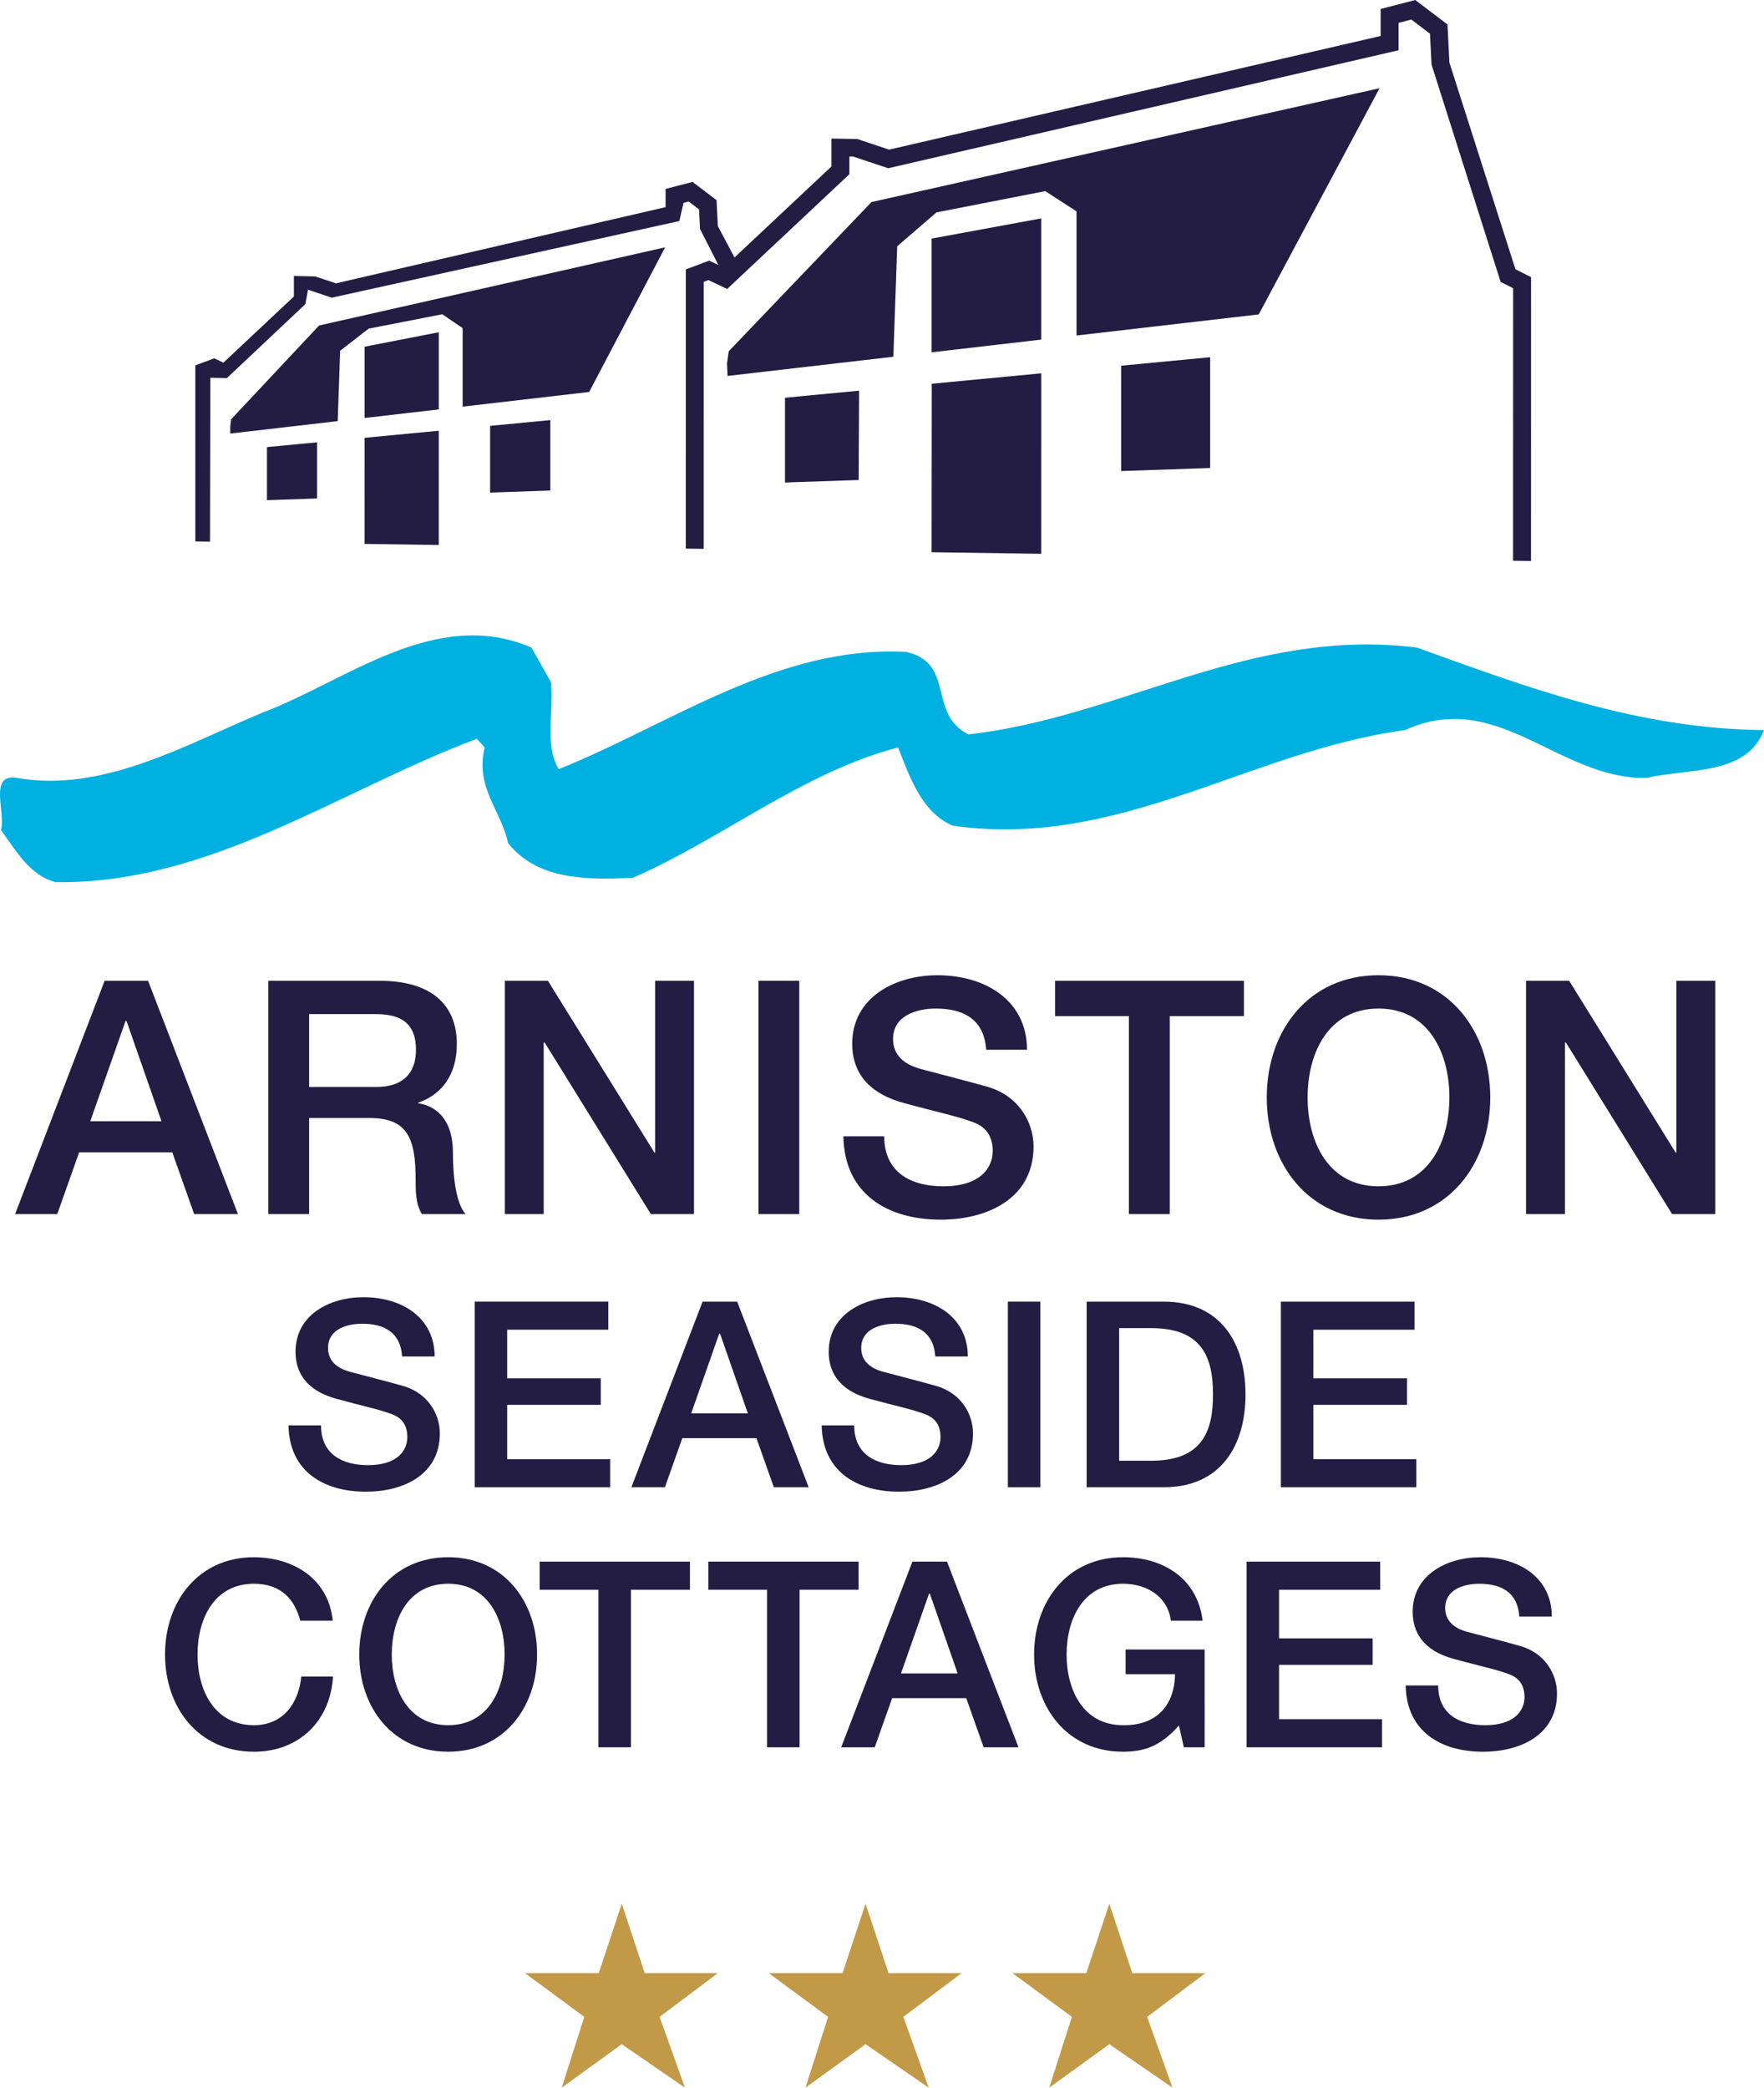
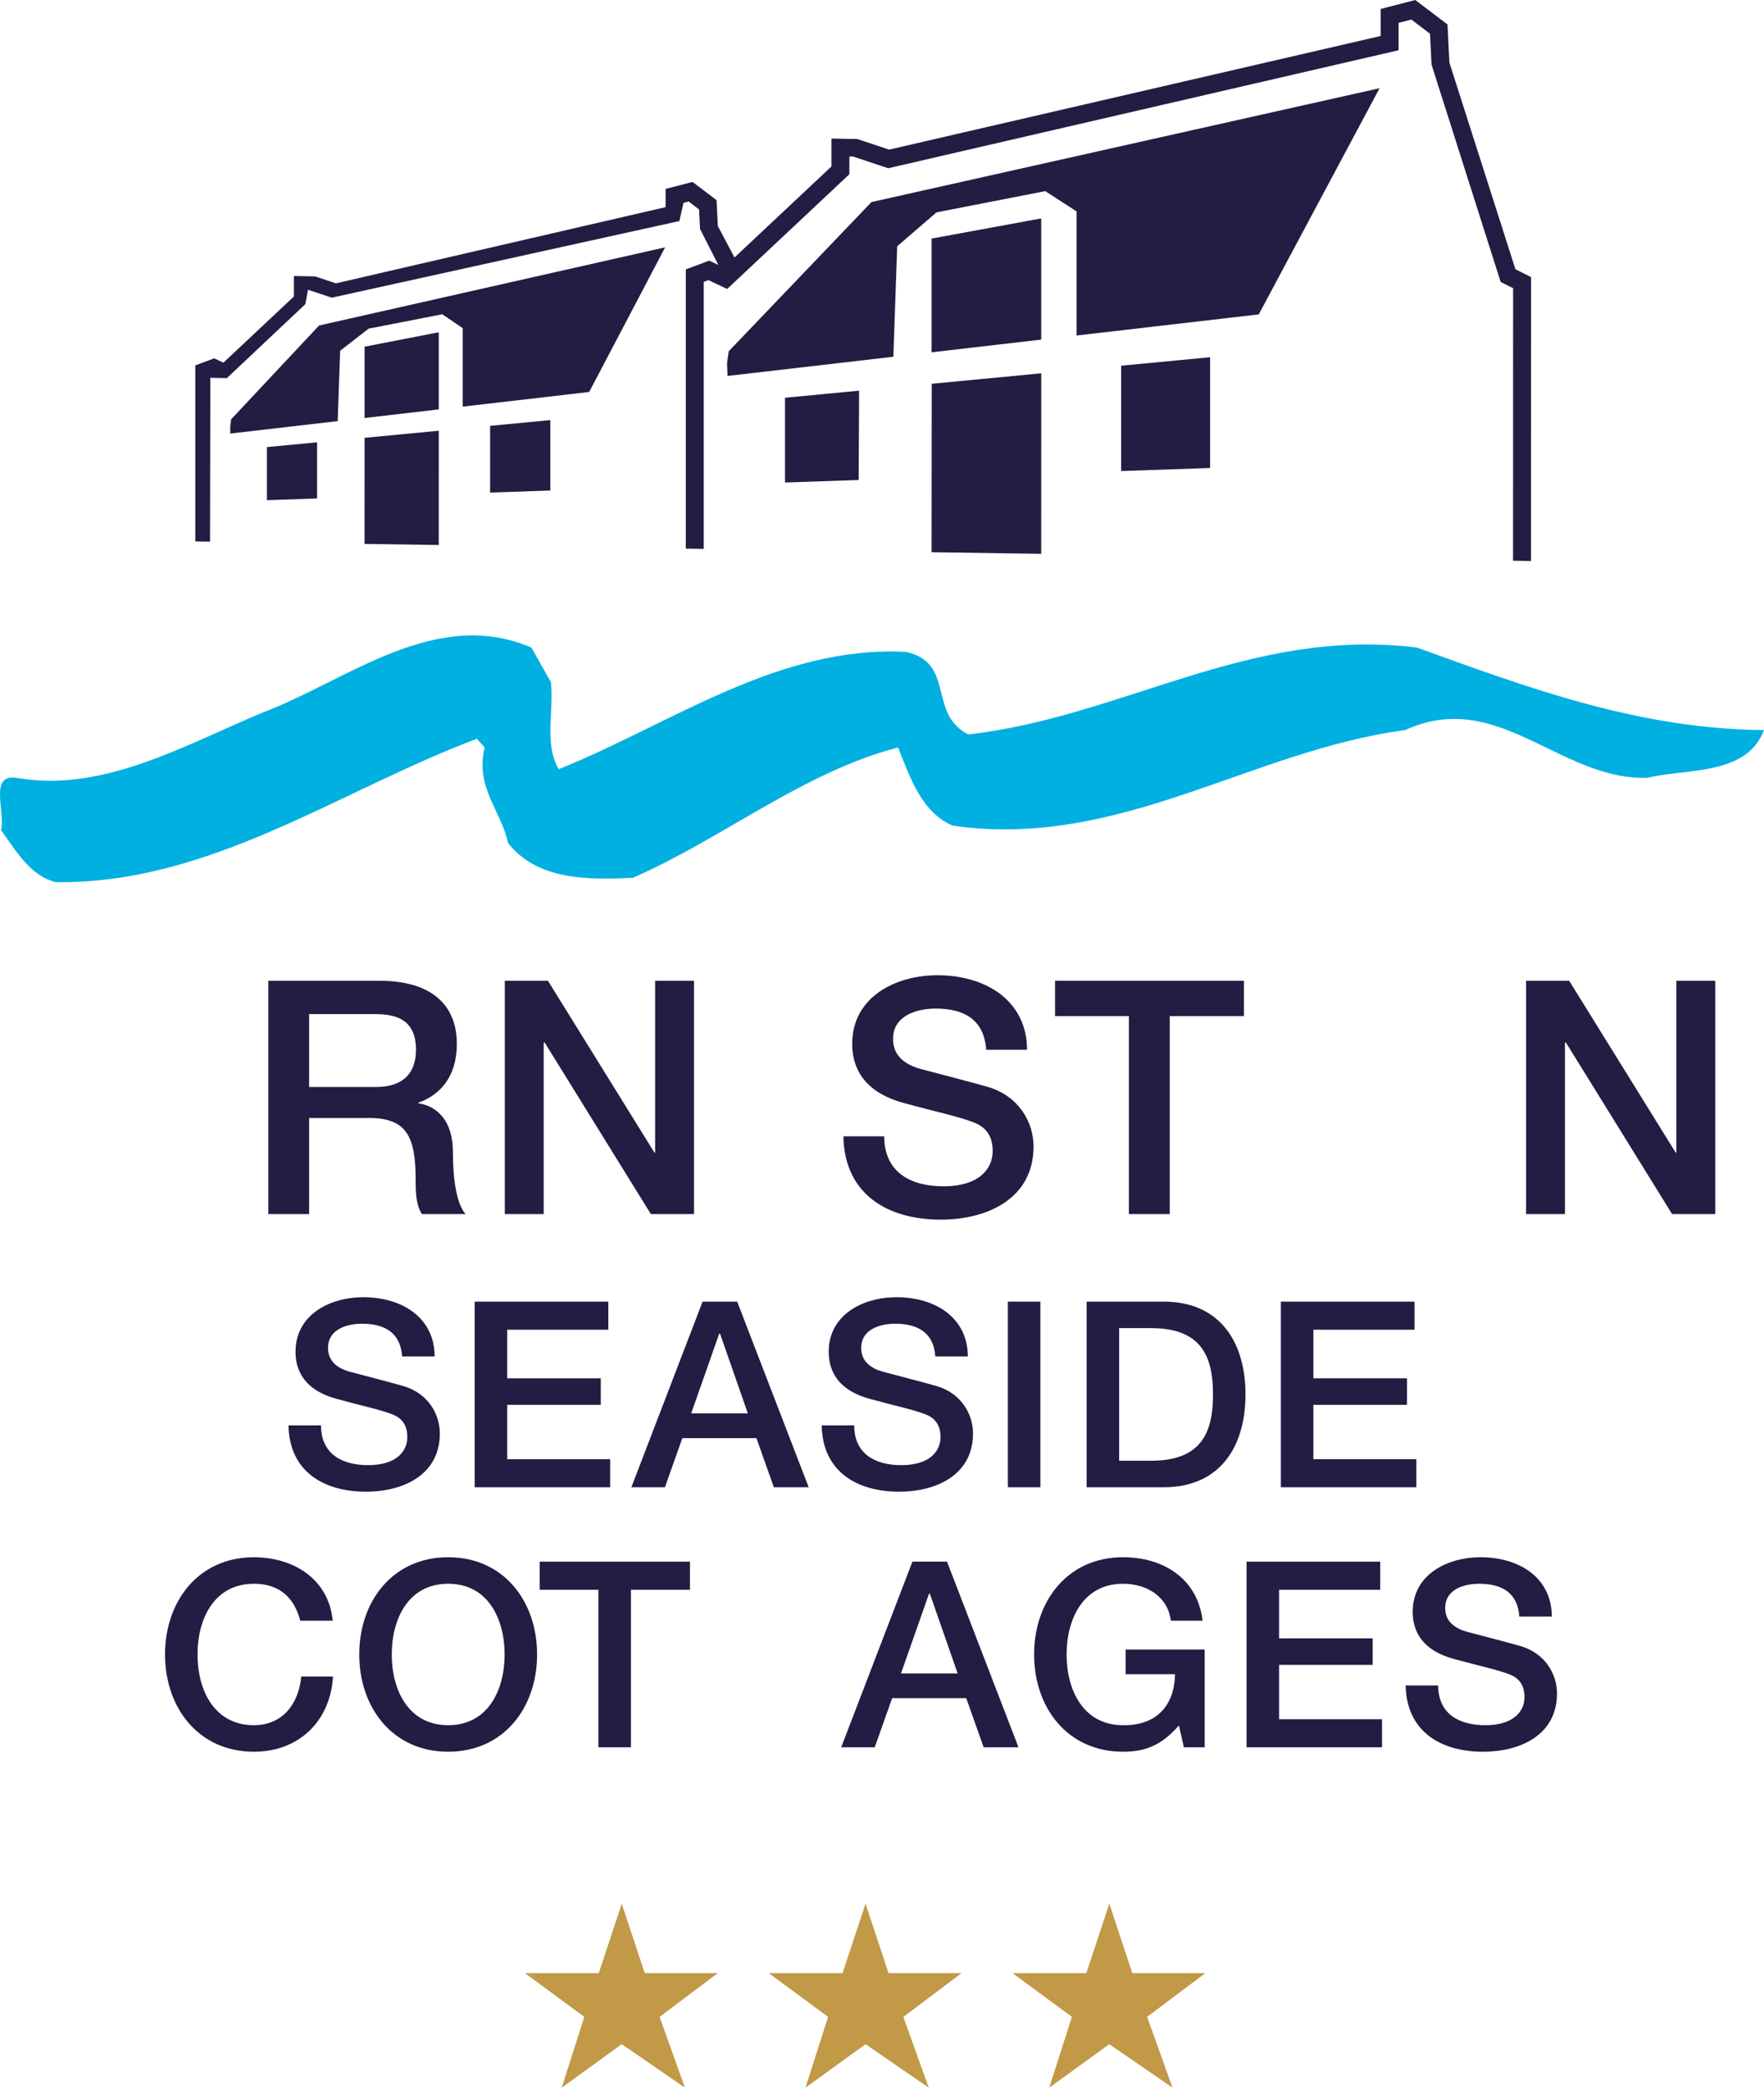
<svg xmlns="http://www.w3.org/2000/svg" version="1.1" id="Layer_1" x="0px" y="0px" viewBox="0 0 221.959 262.671" style="enable-background:new 0 0 221.959 262.671;" xml:space="preserve">
  <path style="fill:#00B0E0;" d="M69.326,85.844c0.368,3.691-0.859,7.926,0.982,10.933c14.233-5.741,27.607-15.577,43.679-14.759 c6.258,1.367,2.7,7.791,7.854,10.385c19.386-2.185,35.336-13.527,56.44-10.929c13.987,5.054,27.852,10.246,43.678,10.385 c-2.206,5.741-9.447,4.783-14.722,6.011c-11.043,0.274-18.774-11.342-30.429-6.011c-19.508,2.594-35.95,15.033-56.932,12.026 c-3.803-1.641-5.275-5.741-6.87-9.841c-12.025,3.142-22.086,11.481-33.374,16.4c-5.888,0.274-12.024,0.274-15.705-4.374 c-0.859-4.1-4.171-6.968-2.944-12.026l-0.983-1.092c-17.423,6.559-33.619,18.314-53.005,18.04c-3.191-0.822-4.909-3.826-6.872-6.559 c0.614-2.189-1.595-7.107,1.963-6.563c10.798,1.915,21.104-4.1,30.92-8.2c10.552-3.961,21.717-13.392,33.864-8.196L69.326,85.844 L69.326,85.844z" />
  <path style="fill:#C19947;" d="M73.521,253.762l-7.458-5.497h9.273l2.898-8.736l2.894,8.736h9.179l-7.311,5.497l3.187,8.909 l-7.95-5.473l-7.556,5.473L73.521,253.762z M104.197,253.762l-7.458-5.497h9.273l2.898-8.736l2.894,8.736h9.179l-7.315,5.497 l3.191,8.909l-7.95-5.473l-7.559,5.473L104.197,253.762z M134.874,253.762l-7.462-5.497h9.273l2.898-8.736l2.894,8.736h9.183 l-7.319,5.497l3.191,8.909l-7.95-5.473l-7.559,5.473L134.874,253.762z" />
-   <path style="fill:#231C43;" d="M13.166,123.402h5.468l11.307,29.354H24.43l-2.753-7.772H9.959l-2.754,7.772H1.901L13.166,123.402z M11.357,141.08h8.963l-4.4-12.621h-0.123L11.357,141.08z" />
  <path style="fill:#231C43;" d="M33.76,123.402h14.019c6.413,0,9.702,2.96,9.702,7.934c0,5.633-3.906,7.071-4.851,7.399v0.083 c1.769,0.246,4.358,1.562,4.358,6.208c0,3.413,0.492,6.537,1.603,7.73h-5.509c-0.782-1.274-0.782-2.879-0.782-4.317 c0-5.387-1.111-7.772-5.838-7.772h-7.565v12.089H33.76V123.402z M38.898,136.763h8.428c3.248,0,5.016-1.603,5.016-4.686 c0-3.741-2.426-4.482-5.099-4.482h-8.345V136.763z" />
  <path style="fill:#231C43;" d="M63.519,123.402h5.428l13.402,21.624h0.083v-21.624h4.892v29.354h-5.428l-13.361-21.585h-0.124 v21.585h-4.892V123.402z" />
-   <path style="fill:#231C43;" d="M95.433,123.402h5.138v29.354h-5.138V123.402z" />
  <path style="fill:#231C43;" d="M111.258,142.97c0,4.524,3.329,6.291,7.442,6.291c4.522,0,6.208-2.22,6.208-4.439 c0-2.261-1.235-3.167-2.426-3.618c-2.056-0.782-4.729-1.316-8.756-2.426c-5.015-1.357-6.496-4.398-6.496-7.441 c0-5.879,5.427-8.633,10.731-8.633c6.125,0,11.266,3.248,11.266,9.374h-5.14c-0.246-3.782-2.795-5.181-6.332-5.181 c-2.383,0-5.385,0.864-5.385,3.824c0,2.054,1.398,3.206,3.494,3.781c0.453,0.124,6.948,1.81,8.469,2.261 c3.866,1.152,5.715,4.441,5.715,7.484c0,6.578-5.838,9.209-11.675,9.209c-6.701,0-12.127-3.208-12.251-10.486H111.258z" />
  <path style="fill:#231C43;" d="M132.754,123.402h23.764v4.439h-9.333v24.915h-5.138v-24.915h-9.292V123.402z" />
-   <path style="fill:#231C43;" d="M187.515,138.078c0,8.388-5.263,15.378-14.062,15.378c-8.798,0-14.06-6.99-14.06-15.378 c0-8.386,5.263-15.375,14.06-15.375C182.252,122.703,187.515,129.692,187.515,138.078z M164.532,138.078 c0,5.633,2.631,11.183,8.92,11.183c6.291,0,8.922-5.55,8.922-11.183s-2.631-11.182-8.922-11.182 C167.164,126.896,164.532,132.445,164.532,138.078z" />
  <path style="fill:#231C43;" d="M192.018,123.402h5.428l13.402,21.624h0.083v-21.624h4.892v29.354h-5.428l-13.361-21.585h-0.124 v21.585h-4.892V123.402z" />
  <g>
    <path style="fill:#231C43;" d="M40.391,179.34c0,3.599,2.65,5.005,5.922,5.005c3.597,0,4.939-1.767,4.939-3.533 c0-1.799-0.981-2.518-1.93-2.877c-1.635-0.622-3.763-1.047-6.967-1.93c-3.992-1.081-5.17-3.501-5.17-5.922 c0-4.678,4.319-6.869,8.538-6.869c4.875,0,8.965,2.584,8.965,7.458h-4.09c-0.197-3.009-2.225-4.122-5.039-4.122 c-1.896,0-4.285,0.688-4.285,3.043c0,1.635,1.113,2.552,2.782,3.009c0.359,0.1,5.528,1.44,6.738,1.801 c3.077,0.915,4.548,3.533,4.548,5.954c0,5.234-4.646,7.328-9.292,7.328c-5.332,0-9.649-2.552-9.749-8.343H40.391z" />
    <path style="fill:#231C43;" d="M59.727,163.769h16.816v3.533H63.817v6.118h11.777v3.336H63.817v6.838h12.955v3.533H59.727V163.769z " />
    <path style="fill:#231C43;" d="M88.406,163.769h4.351l8.997,23.358h-4.383l-2.191-6.183h-9.324l-2.191,6.183h-4.221L88.406,163.769 z M86.968,177.835h7.131l-3.5-10.042h-0.1L86.968,177.835z" />
    <path style="fill:#231C43;" d="M107.481,179.34c0,3.599,2.65,5.005,5.921,5.005c3.597,0,4.939-1.767,4.939-3.533 c0-1.799-0.981-2.518-1.93-2.877c-1.635-0.622-3.763-1.047-6.966-1.93c-3.992-1.081-5.17-3.501-5.17-5.922 c0-4.678,4.319-6.869,8.537-6.869c4.875,0,8.965,2.584,8.965,7.458h-4.09c-0.197-3.009-2.225-4.122-5.039-4.122 c-1.896,0-4.284,0.688-4.284,3.043c0,1.635,1.113,2.552,2.781,3.009c0.359,0.1,5.528,1.44,6.738,1.801 c3.077,0.915,4.548,3.533,4.548,5.954c0,5.234-4.646,7.328-9.292,7.328c-5.331,0-9.648-2.552-9.748-8.343H107.481z" />
    <path style="fill:#231C43;" d="M126.816,163.769h4.09v23.358h-4.09V163.769z" />
    <path style="fill:#231C43;" d="M136.73,163.769h9.683c7.196,0,10.305,5.234,10.305,11.679s-3.109,11.679-10.305,11.679h-9.683 V163.769z M140.82,183.789h4.024c6.411,0,7.785-3.663,7.785-8.341c0-4.678-1.374-8.343-7.785-8.343h-4.024V183.789z" />
    <path style="fill:#231C43;" d="M161.169,163.769h16.816v3.533h-12.726v6.118h11.777v3.336h-11.777v6.838h12.955v3.533h-17.045 V163.769z" />
  </g>
  <g>
    <path style="fill:#231C43;" d="M37.777,203.912c-0.688-2.682-2.421-4.646-5.824-4.646c-5.005,0-7.099,4.417-7.099,8.899 c0,4.481,2.094,8.897,7.099,8.897c3.631,0,5.627-2.716,5.954-6.118h3.992c-0.327,5.595-4.285,9.456-9.946,9.456 c-7.001,0-11.188-5.561-11.188-12.235s4.187-12.235,11.188-12.235c5.268,0.032,9.422,2.943,9.912,7.982H37.777z" />
    <path style="fill:#231C43;" d="M67.581,208.165c0,6.674-4.187,12.235-11.188,12.235s-11.188-5.561-11.188-12.235 s4.187-12.235,11.188-12.235S67.581,201.491,67.581,208.165z M49.294,208.165c0,4.481,2.094,8.897,7.099,8.897 c5.007,0,7.101-4.417,7.101-8.897c0-4.483-2.094-8.899-7.101-8.899C51.388,199.266,49.294,203.683,49.294,208.165z" />
    <path style="fill:#231C43;" d="M67.906,196.486h18.909v3.533H79.39v19.825H75.3V200.02h-7.394V196.486z" />
-     <path style="fill:#231C43;" d="M89.126,196.486h18.909v3.533h-7.426v19.825h-4.09V200.02h-7.394V196.486z" />
    <path style="fill:#231C43;" d="M114.806,196.486h4.353l8.995,23.358h-4.383l-2.191-6.183h-9.324l-2.191,6.183h-4.221 L114.806,196.486z M113.368,210.552h7.131l-3.5-10.042h-0.1L113.368,210.552z" />
    <path style="fill:#231C43;" d="M151.579,219.844h-2.618l-0.62-2.748c-2.191,2.485-4.187,3.304-7.035,3.304 c-7.001,0-11.188-5.561-11.188-12.235s4.187-12.235,11.188-12.235c5.105,0,9.39,2.714,10.012,7.982h-3.992 c-0.393-3.075-3.075-4.646-6.02-4.646c-5.005,0-7.099,4.417-7.099,8.899c0,4.481,2.094,8.897,7.099,8.897 c4.187,0.066,6.479-2.453,6.544-6.411h-6.217v-3.109h9.946V219.844z" />
    <path style="fill:#231C43;" d="M156.85,196.486h16.816v3.533h-12.726v6.118h11.777v3.336h-11.777v6.838h12.955v3.533H156.85 V196.486z" />
    <path style="fill:#231C43;" d="M180.961,212.058c0,3.599,2.65,5.005,5.922,5.005c3.597,0,4.939-1.767,4.939-3.533 c0-1.799-0.981-2.518-1.93-2.877c-1.635-0.622-3.763-1.047-6.967-1.93c-3.992-1.081-5.17-3.501-5.17-5.922 c0-4.678,4.319-6.869,8.538-6.869c4.875,0,8.965,2.584,8.965,7.458h-4.09c-0.195-3.009-2.225-4.122-5.039-4.122 c-1.896,0-4.285,0.688-4.285,3.043c0,1.635,1.113,2.552,2.782,3.009c0.359,0.1,5.528,1.44,6.738,1.801 c3.077,0.915,4.548,3.533,4.548,5.954c0,5.234-4.646,7.328-9.292,7.328c-5.332,0-9.649-2.552-9.749-8.343H180.961z" />
  </g>
  <g>
    <g>
      <g>
        <polygon style="fill:#231C43;" points="26.426,68.15 24.577,68.123 24.577,45.976 26.952,45.085 28.109,45.633 36.979,37.305 36.979,34.722 39.66,34.78 42.271,35.65 83.749,26.062 83.749,23.77 87.14,22.89 90.162,25.183 90.325,28.445 92.932,33.362 90.938,34.419 88.083,28.809 87.96,26.345 86.648,25.35 86.006,25.517 85.48,27.813 41.748,37.454 38.758,36.455 38.418,38.271 28.547,47.574 26.468,47.532 " />
      </g>
      <polygon style="fill:#231C43;" points="40.15,40.953 83.694,31.119 74.134,49.318 58.216,51.162 58.216,41.286 55.649,39.54 46.387,41.349 42.8,44.13 42.492,52.984 28.972,54.55 28.972,53.66 29.084,52.755 " />
      <polygon style="fill:#231C43;" points="55.207,68.571 45.871,68.435 45.873,55.086 55.208,54.196 " />
      <polygon style="fill:#231C43;" points="39.898,62.718 33.588,62.934 33.588,56.252 39.898,55.655 " />
      <polygon style="fill:#231C43;" points="69.243,61.717 61.669,61.975 61.669,53.58 69.243,52.858 " />
      <polygon style="fill:#231C43;" points="55.208,51.511 45.873,52.592 45.873,43.622 55.208,41.805 " />
      <g>
        <polygon style="fill:#231C43;" points="88.549,69.059 86.292,69.026 86.293,33.898 89.239,32.792 91.073,33.661 104.618,20.944 104.618,17.434 107.869,17.492 111.873,18.826 173.722,4.528 173.722,1.13 178.077,0 182.134,3.077 182.373,7.872 190.685,33.883 192.649,34.865 192.643,70.583 190.384,70.55 190.392,36.26 188.824,35.476 180.126,8.131 179.932,4.241 177.586,2.46 175.979,2.877 175.979,6.323 111.763,21.168 107.329,19.69 106.875,19.69 106.875,21.92 91.496,36.359 89.136,35.241 88.55,35.462 " />
      </g>
      <polygon style="fill:#231C43;" points="109.654,25.424 173.588,11.098 158.385,39.558 135.458,42.214 135.458,26.594 131.521,24.048 117.836,26.721 112.891,30.988 112.408,44.885 91.546,47.301 91.479,45.701 91.693,44.195 " />
      <polygon style="fill:#231C43;" points="131.012,69.681 117.218,69.479 117.238,48.284 131.016,46.971 " />
      <polygon style="fill:#231C43;" points="108.044,60.393 98.774,60.709 98.774,50.044 108.098,49.155 " />
      <polygon style="fill:#231C43;" points="152.263,58.884 141.072,59.266 141.072,46.013 152.263,44.946 " />
      <polygon style="fill:#231C43;" points="131.013,42.729 117.22,44.327 117.22,30.019 131.013,27.48 " />
    </g>
  </g>
</svg>